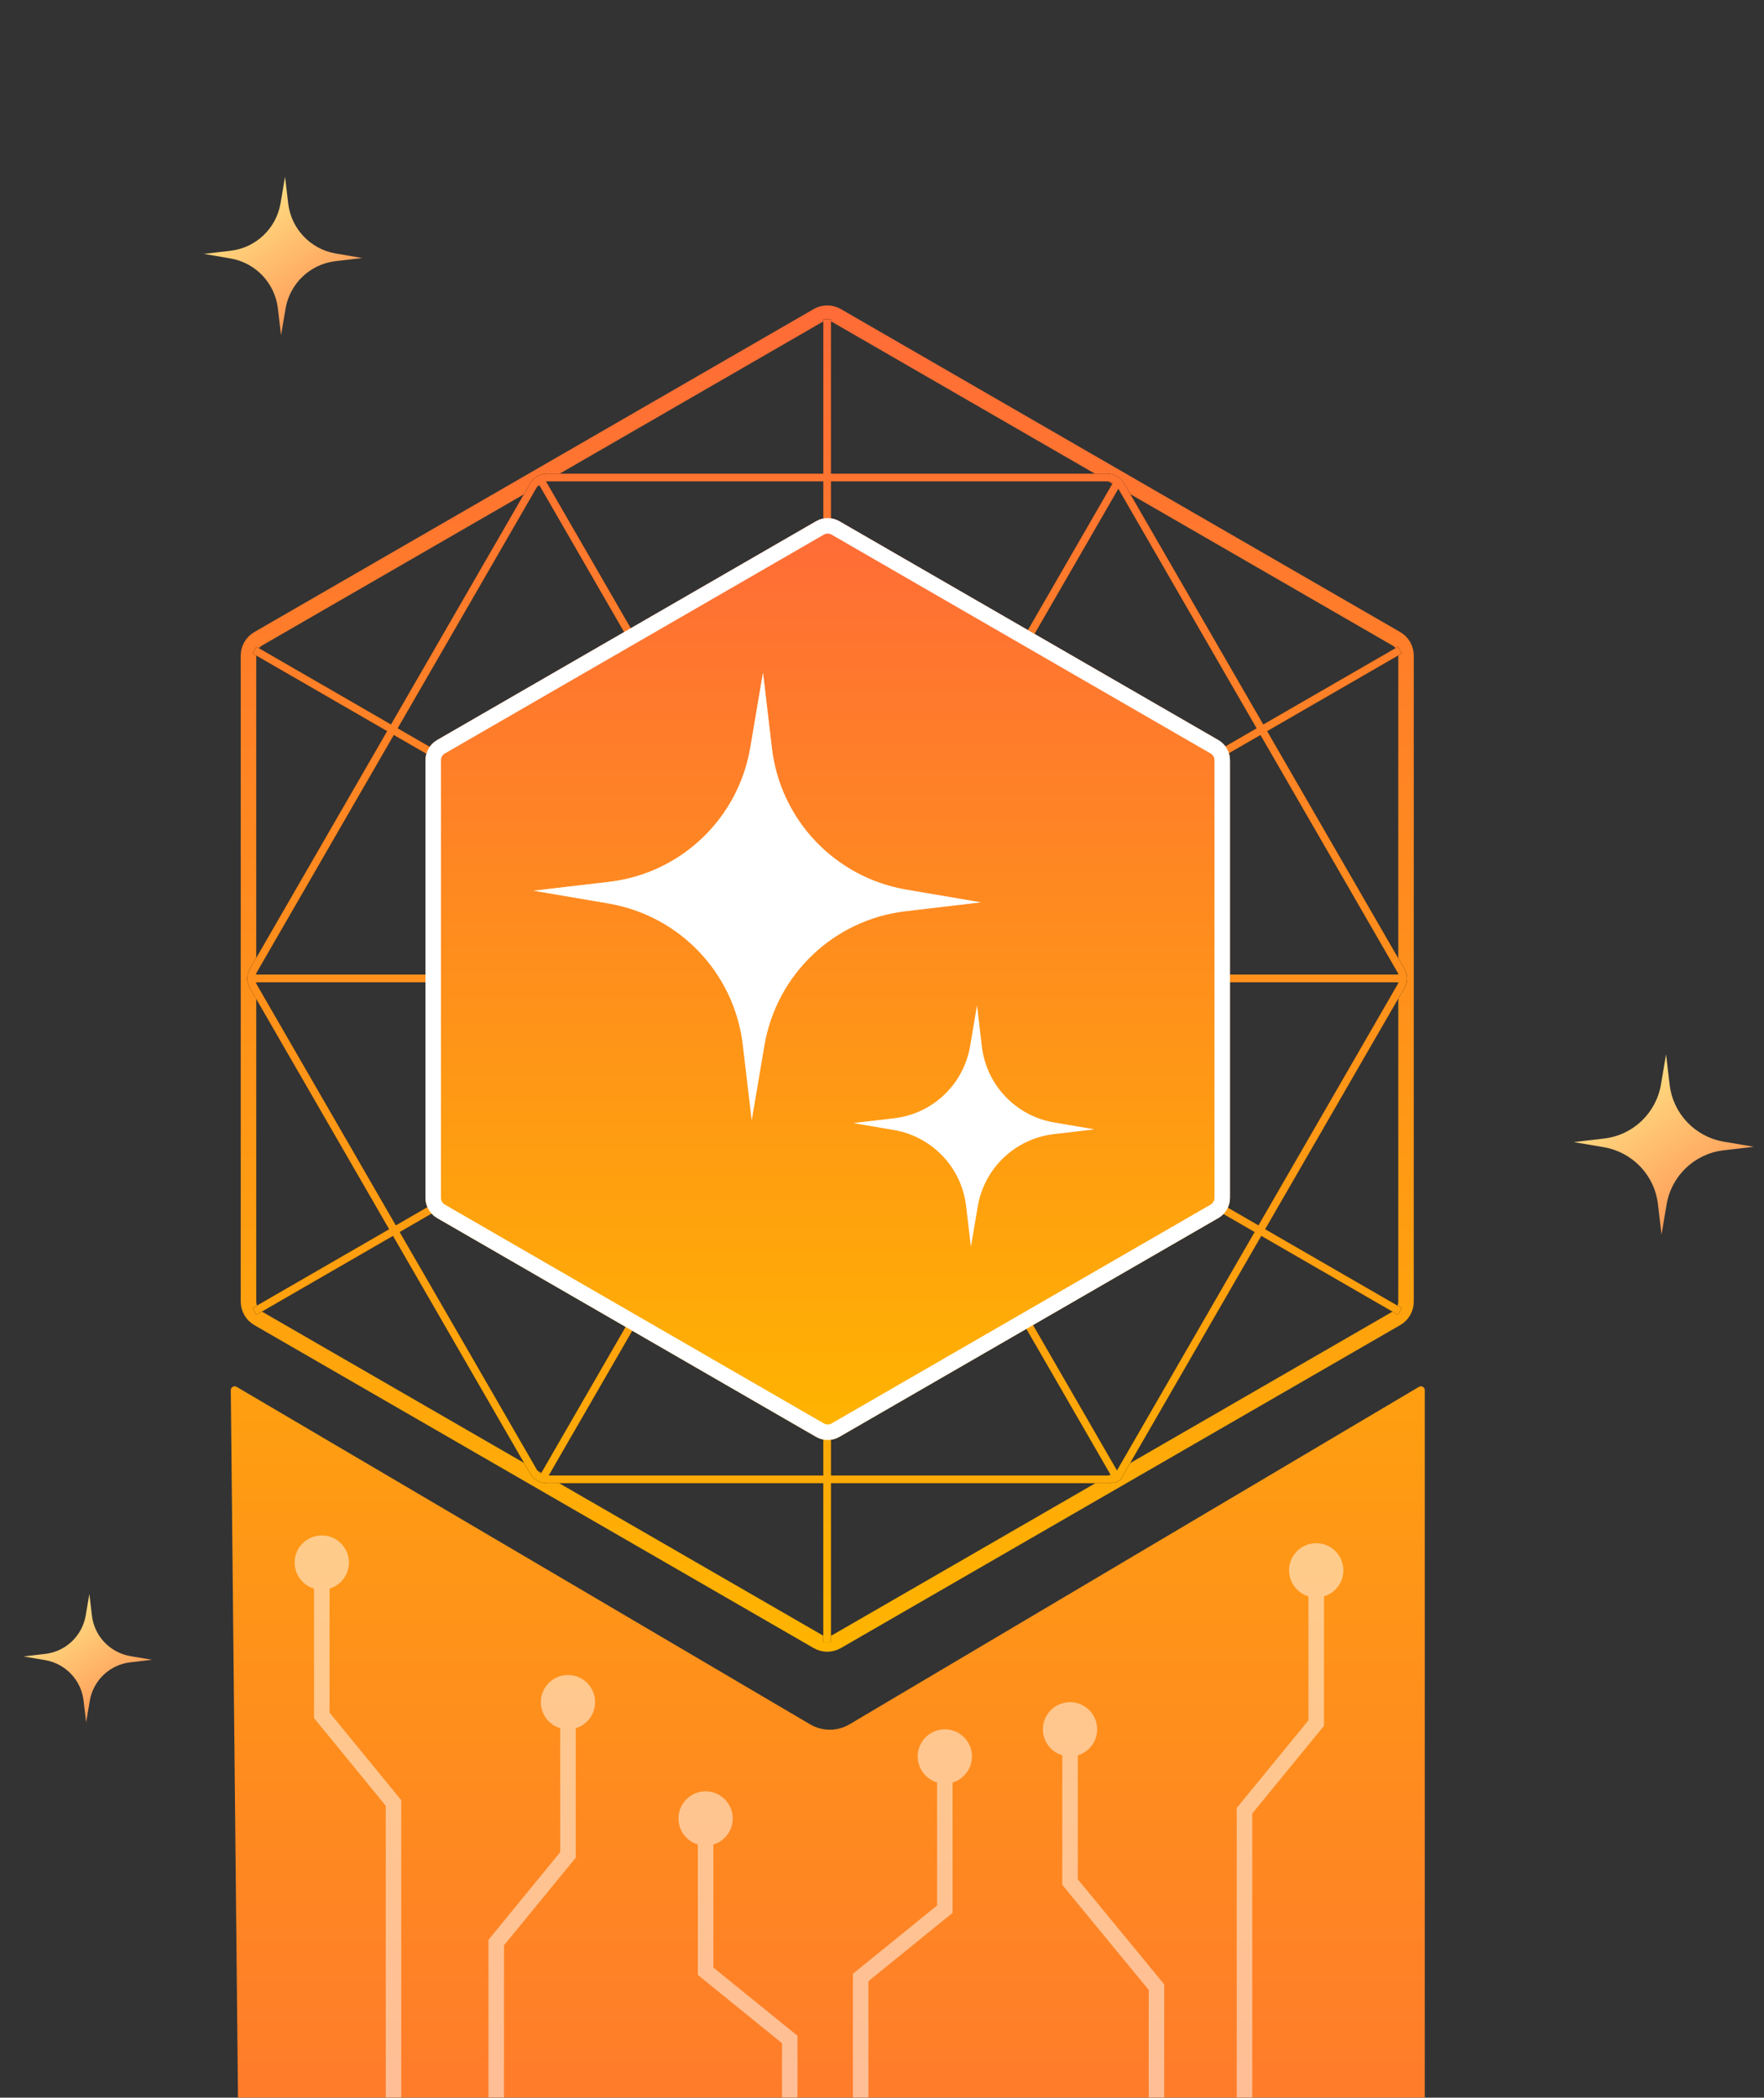
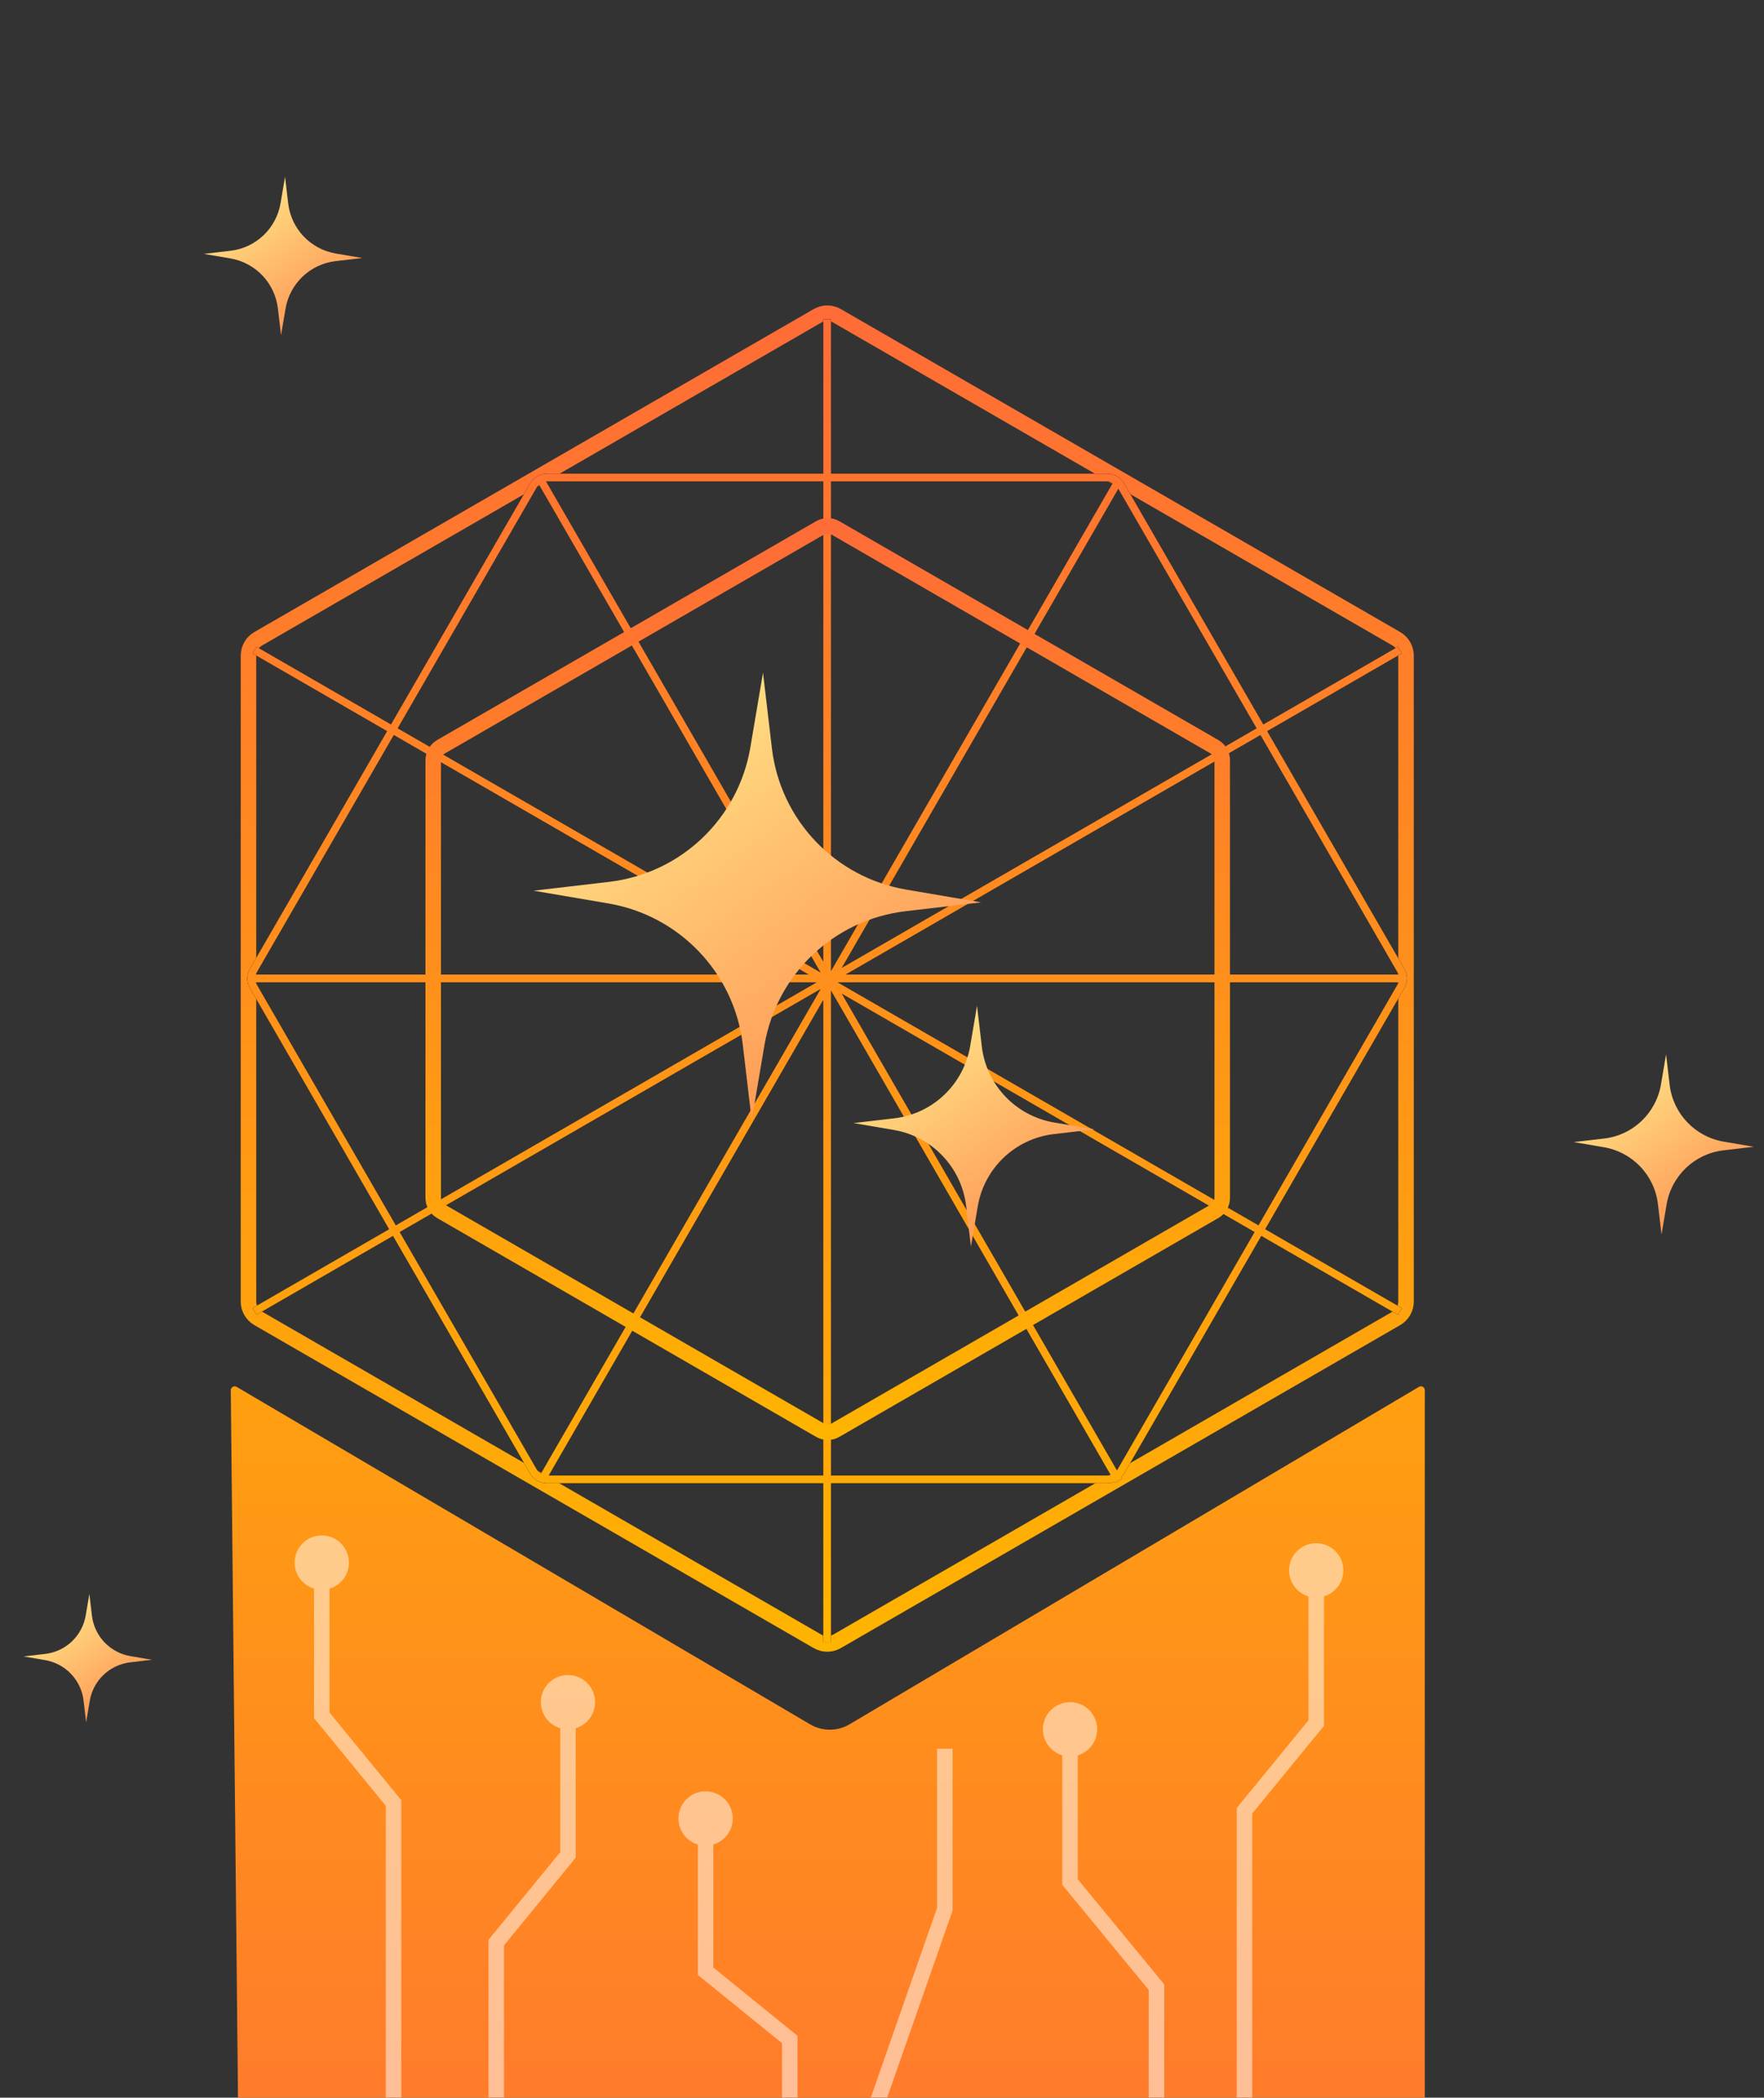
<svg xmlns="http://www.w3.org/2000/svg" width="455" height="541" viewBox="0 0 455 541" fill="none">
  <rect x="0" y="0" width="455" height="541" fill="#333333" stroke="none" />
  <g clip-path="url(#clip0_668_2024)">
    <path d="M210.881 81.443C212.428 80.55 214.334 80.55 215.881 81.443L360.167 164.747C361.714 165.64 362.667 167.291 362.667 169.077V335.685C362.667 337.471 361.714 339.122 360.167 340.015L215.881 423.319C214.334 424.212 212.428 424.212 210.881 423.319L66.595 340.015C65.048 339.122 64.095 337.471 64.095 335.685V169.077C64.095 167.291 65.048 165.64 66.595 164.747L210.881 81.443Z" stroke="url(#paint0_linear_668_2024)" stroke-width="4" />
    <path d="M214.348 122.163H285.625C287.411 122.163 289.062 123.116 289.955 124.663L325.852 186.837L360.572 166.792L361.572 168.525L326.852 188.57L362.23 249.847C363.123 251.394 363.123 253.3 362.23 254.847L326.335 317.018L361.578 337.366L360.578 339.097L325.335 318.75L289.954 380.033C289.735 380.413 289.469 380.756 289.167 381.059L289.385 381.435L287.653 382.435L287.498 382.167C286.912 382.404 286.277 382.533 285.624 382.533H214.348V423.523H212.348V382.533H141.073L140.74 382.522C139.194 382.419 137.781 381.603 136.919 380.316L136.743 380.033L101.363 318.754L66.131 339.097L65.131 337.366L100.364 317.023L64.467 254.847C63.574 253.3 63.574 251.394 64.467 249.847L99.848 188.565L65.137 168.525L66.137 166.792L100.848 186.833L136.743 124.662C137.636 123.115 139.287 122.163 141.073 122.163H212.348V82.377H214.348V122.163ZM214.348 380.533H285.624C285.919 380.533 286.207 380.487 286.481 380.405L214.348 255.466V380.533ZM141.546 380.533H212.348V257.9L141.546 380.533ZM103.096 317.754L138.475 379.033C138.727 379.47 139.081 379.826 139.496 380.083L211.673 255.068L103.096 317.754ZM288.104 379.218C288.145 379.158 288.185 379.096 288.222 379.033L323.604 317.75L217.123 256.273L288.104 379.218ZM65.971 253.348C66.031 253.519 66.107 253.687 66.199 253.847L102.096 316.023L210.651 253.348H65.971ZM216.056 253.348L324.603 316.018L360.498 253.847C360.591 253.687 360.666 253.519 360.727 253.348H216.056ZM218.115 251.348H360.727C360.666 251.176 360.591 251.008 360.498 250.847L325.119 189.57L218.115 251.348ZM66.199 250.847C66.106 251.008 66.03 251.176 65.97 251.348H208.592L101.579 189.565L66.199 250.847ZM139.013 124.983C138.805 125.18 138.622 125.407 138.475 125.662L102.58 187.833L211.658 250.808L139.013 124.983ZM214.348 250.436L287.044 124.522C286.614 124.291 286.128 124.163 285.624 124.163H214.348V250.436ZM217.138 249.603L324.119 187.837L288.459 126.072L217.138 249.603ZM141.073 124.163C141 124.163 140.926 124.165 140.854 124.17L212.348 248.002V124.163H141.073Z" fill="black" />
    <path d="M214.348 122.163H285.625C287.411 122.163 289.062 123.116 289.955 124.663L325.852 186.837L360.572 166.792L361.572 168.525L326.852 188.57L362.23 249.847C363.123 251.394 363.123 253.3 362.23 254.847L326.335 317.018L361.578 337.366L360.578 339.097L325.335 318.75L289.954 380.033C289.735 380.413 289.469 380.756 289.167 381.059L289.385 381.435L287.653 382.435L287.498 382.167C286.912 382.404 286.277 382.533 285.624 382.533H214.348V423.523H212.348V382.533H141.073L140.74 382.522C139.194 382.419 137.781 381.603 136.919 380.316L136.743 380.033L101.363 318.754L66.131 339.097L65.131 337.366L100.364 317.023L64.467 254.847C63.574 253.3 63.574 251.394 64.467 249.847L99.848 188.565L65.137 168.525L66.137 166.792L100.848 186.833L136.743 124.662C137.636 123.115 139.287 122.163 141.073 122.163H212.348V82.377H214.348V122.163ZM214.348 380.533H285.624C285.919 380.533 286.207 380.487 286.481 380.405L214.348 255.466V380.533ZM141.546 380.533H212.348V257.9L141.546 380.533ZM103.096 317.754L138.475 379.033C138.727 379.47 139.081 379.826 139.496 380.083L211.673 255.068L103.096 317.754ZM288.104 379.218C288.145 379.158 288.185 379.096 288.222 379.033L323.604 317.75L217.123 256.273L288.104 379.218ZM65.971 253.348C66.031 253.519 66.107 253.687 66.199 253.847L102.096 316.023L210.651 253.348H65.971ZM216.056 253.348L324.603 316.018L360.498 253.847C360.591 253.687 360.666 253.519 360.727 253.348H216.056ZM218.115 251.348H360.727C360.666 251.176 360.591 251.008 360.498 250.847L325.119 189.57L218.115 251.348ZM66.199 250.847C66.106 251.008 66.03 251.176 65.97 251.348H208.592L101.579 189.565L66.199 250.847ZM139.013 124.983C138.805 125.18 138.622 125.407 138.475 125.662L102.58 187.833L211.658 250.808L139.013 124.983ZM214.348 250.436L287.044 124.522C286.614 124.291 286.128 124.163 285.624 124.163H214.348V250.436ZM217.138 249.603L324.119 187.837L288.459 126.072L217.138 249.603ZM141.073 124.163C141 124.163 140.926 124.165 140.854 124.17L212.348 248.002V124.163H141.073Z" fill="url(#paint1_linear_668_2024)" />
-     <path d="M211.5 136.155C212.738 135.44 214.262 135.44 215.5 136.155L313.258 192.595C314.496 193.31 315.258 194.63 315.258 196.059V308.941C315.258 310.37 314.496 311.69 313.258 312.405L215.5 368.845C214.262 369.56 212.738 369.56 211.5 368.845L113.742 312.405C112.504 311.69 111.742 310.37 111.742 308.941V196.059C111.742 194.63 112.504 193.31 113.742 192.595L211.5 136.155Z" fill="url(#paint2_linear_668_2024)" />
    <path d="M211.5 136.155C212.738 135.44 214.262 135.44 215.5 136.155L313.258 192.595C314.496 193.31 315.258 194.63 315.258 196.059V308.941C315.258 310.37 314.496 311.69 313.258 312.405L215.5 368.845C214.262 369.56 212.738 369.56 211.5 368.845L113.742 312.405C112.504 311.69 111.742 310.37 111.742 308.941V196.059C111.742 194.63 112.504 193.31 113.742 192.595L211.5 136.155Z" stroke="url(#paint3_linear_668_2024)" stroke-width="4" />
-     <path d="M211.5 136.155C212.738 135.44 214.262 135.44 215.5 136.155L313.258 192.595C314.496 193.31 315.258 194.63 315.258 196.059V308.941C315.258 310.37 314.496 311.69 313.258 312.405L215.5 368.845C214.262 369.56 212.738 369.56 211.5 368.845L113.742 312.405C112.504 311.69 111.742 310.37 111.742 308.941V196.059C111.742 194.63 112.504 193.31 113.742 192.595L211.5 136.155Z" stroke="white" stroke-width="4" />
    <g style="mix-blend-mode:hard-light">
      <path d="M220.163 289.65L230.691 288.417C240.635 287.225 248.538 279.661 250.235 269.845L252.007 259.392L253.248 269.923C254.446 279.872 262.015 287.783 271.829 289.488L282.28 291.268L271.754 292.503C261.81 293.695 253.907 301.259 252.209 311.075L250.438 321.528L249.197 310.996C247.999 301.048 240.43 293.137 230.616 291.432L220.167 289.651L220.163 289.65Z" fill="url(#paint4_linear_668_2024)" />
-       <path d="M220.163 289.65L230.691 288.417C240.635 287.225 248.538 279.661 250.235 269.845L252.007 259.392L253.248 269.923C254.446 279.872 262.015 287.783 271.829 289.488L282.28 291.268L271.754 292.503C261.81 293.695 253.907 301.259 252.209 311.075L250.438 321.528L249.197 310.996C247.999 301.048 240.43 293.137 230.616 291.432L220.167 289.651L220.163 289.65Z" fill="white" />
    </g>
    <g style="mix-blend-mode:hard-light">
      <path d="M137.638 229.717L157.199 227.425C175.676 225.211 190.361 211.155 193.515 192.917L196.806 173.495L199.112 193.063C201.339 211.548 215.402 226.247 233.638 229.416L253.057 232.723L233.499 235.019C215.021 237.232 200.337 251.288 197.183 269.527L193.892 288.949L191.586 269.381C189.358 250.896 175.295 236.197 157.06 233.028L137.645 229.718L137.638 229.717Z" fill="url(#paint5_linear_668_2024)" />
-       <path d="M137.638 229.717L157.199 227.425C175.676 225.211 190.361 211.155 193.515 192.917L196.806 173.495L199.112 193.063C201.339 211.548 215.402 226.247 233.638 229.416L253.057 232.723L233.499 235.019C215.021 237.232 200.337 251.288 197.183 269.527L193.892 288.949L191.586 269.381C189.358 250.896 175.295 236.197 157.06 233.028L137.645 229.718L137.638 229.717Z" fill="white" />
    </g>
    <g style="mix-blend-mode:hard-light">
      <path d="M405.93 294.552L413.801 293.629C421.236 292.739 427.145 287.083 428.414 279.744L429.739 271.929L430.666 279.803C431.563 287.241 437.221 293.155 444.559 294.431L452.373 295.761L444.503 296.685C437.068 297.576 431.159 303.232 429.89 310.571L428.566 318.386L427.638 310.512C426.742 303.074 421.083 297.159 413.745 295.884L405.933 294.552L405.93 294.552Z" fill="url(#paint6_linear_668_2024)" />
    </g>
    <g style="mix-blend-mode:hard-light">
      <path d="M52.578 65.48L59.502 64.669C66.043 63.885 71.242 58.91 72.358 52.453L73.523 45.578L74.339 52.505C75.128 59.048 80.106 64.252 86.561 65.374L93.436 66.544L86.512 67.357C79.971 68.141 74.773 73.116 73.656 79.573L72.491 86.448L71.675 79.521C70.887 72.978 65.909 67.774 59.453 66.652L52.58 65.481L52.578 65.48Z" fill="url(#paint7_linear_668_2024)" />
    </g>
    <path d="M61.038 357.68L208.963 444.719C212.102 446.566 215.998 446.56 219.132 444.703L365.996 357.678C366.663 357.283 367.506 357.763 367.506 358.538L367.506 866.307L64.647 861.541L59.531 358.552C59.523 357.774 60.367 357.286 61.038 357.68Z" fill="url(#paint8_linear_668_2024)" />
    <g style="mix-blend-mode:hard-light">
      <path d="M6.088 427.206L11.696 426.549C16.994 425.914 21.204 421.884 22.108 416.655L23.052 411.086L23.713 416.697C24.352 421.996 28.384 426.211 33.612 427.12L39.18 428.068L33.572 428.726C28.275 429.361 24.064 433.391 23.16 438.62L22.217 444.188L21.555 438.578C20.917 433.278 16.885 429.064 11.656 428.155L6.09 427.206L6.088 427.206Z" fill="url(#paint9_linear_668_2024)" />
    </g>
    <g style="mix-blend-mode:soft-light" opacity="0.5">
      <path d="M83 401L83 442.393L101.5 465V583.501" stroke="white" stroke-width="4" />
      <circle cx="83" cy="403" r="7" fill="white" />
    </g>
    <g style="mix-blend-mode:soft-light" opacity="0.5">
      <path d="M182 467L182 508.393L203.706 526L203.706 570.5" stroke="white" stroke-width="4" />
      <circle cx="182" cy="469" r="7" fill="white" />
    </g>
    <g style="mix-blend-mode:soft-light" opacity="0.5">
-       <path d="M243.705 451L243.705 492.393L221.999 510L221.999 554.5" stroke="white" stroke-width="4" />
-       <circle cx="7" cy="7" r="7" transform="matrix(-1 0 0 1 250.705 446)" fill="white" />
+       <path d="M243.705 451L243.705 492.393L221.999 554.5" stroke="white" stroke-width="4" />
    </g>
    <g style="mix-blend-mode:soft-light" opacity="0.5">
      <path d="M276.001 444L276.001 485.393L298.295 512.5L298.295 570.5" stroke="white" stroke-width="4" />
      <circle cx="7" cy="7" r="7" transform="matrix(-1 0 0 1 283 439)" fill="white" />
    </g>
    <g style="mix-blend-mode:soft-light" opacity="0.5">
      <path d="M339.5 403L339.5 444.393L321 467V585.501" stroke="white" stroke-width="4" />
      <circle cx="7" cy="7" r="7" transform="matrix(-1 0 0 1 346.5 398)" fill="white" />
    </g>
    <g style="mix-blend-mode:soft-light" opacity="0.5">
      <path d="M146.5 437L146.5 478.393L128 501V619.501" stroke="white" stroke-width="4" />
      <circle cx="7" cy="7" r="7" transform="matrix(-1 0 0 1 153.5 432)" fill="white" />
    </g>
  </g>
  <defs>
    <linearGradient id="paint0_linear_668_2024" x1="213.381" y1="80" x2="213.381" y2="424.762" gradientUnits="userSpaceOnUse">
      <stop stop-color="#FF6C37" />
      <stop offset="1" stop-color="#FFB400" />
    </linearGradient>
    <linearGradient id="paint1_linear_668_2024" x1="213.348" y1="82.377" x2="213.348" y2="423.523" gradientUnits="userSpaceOnUse">
      <stop stop-color="#FF6C37" />
      <stop offset="1" stop-color="#FFB400" />
    </linearGradient>
    <linearGradient id="paint2_linear_668_2024" x1="213.5" y1="135" x2="213.5" y2="370" gradientUnits="userSpaceOnUse">
      <stop stop-color="#FF6C37" />
      <stop offset="1" stop-color="#FFB400" />
    </linearGradient>
    <linearGradient id="paint3_linear_668_2024" x1="213.5" y1="135" x2="213.5" y2="370" gradientUnits="userSpaceOnUse">
      <stop stop-color="#FF6C37" />
      <stop offset="1" stop-color="#FFB400" />
    </linearGradient>
    <linearGradient id="paint4_linear_668_2024" x1="236.978" y1="269.708" x2="286.201" y2="338.582" gradientUnits="userSpaceOnUse">
      <stop stop-color="#FFDE83" />
      <stop offset="1" stop-color="#FF6C37" />
    </linearGradient>
    <linearGradient id="paint5_linear_668_2024" x1="168.881" y1="192.663" x2="260.342" y2="320.637" gradientUnits="userSpaceOnUse">
      <stop stop-color="#FFDE83" />
      <stop offset="1" stop-color="#FF6C37" />
    </linearGradient>
    <linearGradient id="paint6_linear_668_2024" x1="418.502" y1="279.642" x2="455.304" y2="331.137" gradientUnits="userSpaceOnUse">
      <stop stop-color="#FFDE83" />
      <stop offset="1" stop-color="#FF6C37" />
    </linearGradient>
    <linearGradient id="paint7_linear_668_2024" x1="63.638" y1="52.363" x2="96.014" y2="97.665" gradientUnits="userSpaceOnUse">
      <stop stop-color="#FFDE83" />
      <stop offset="1" stop-color="#FF6C37" />
    </linearGradient>
    <linearGradient id="paint8_linear_668_2024" x1="214.335" y1="622.003" x2="214.335" y2="251.003" gradientUnits="userSpaceOnUse">
      <stop stop-color="#FF6C37" />
      <stop offset="1" stop-color="#FFB400" />
    </linearGradient>
    <linearGradient id="paint9_linear_668_2024" x1="15.046" y1="416.582" x2="41.269" y2="453.274" gradientUnits="userSpaceOnUse">
      <stop stop-color="#FFDE83" />
      <stop offset="1" stop-color="#FF6C37" />
    </linearGradient>
    <clipPath id="clip0_668_2024">
      <rect width="455" height="541" fill="white" />
    </clipPath>
  </defs>
</svg>